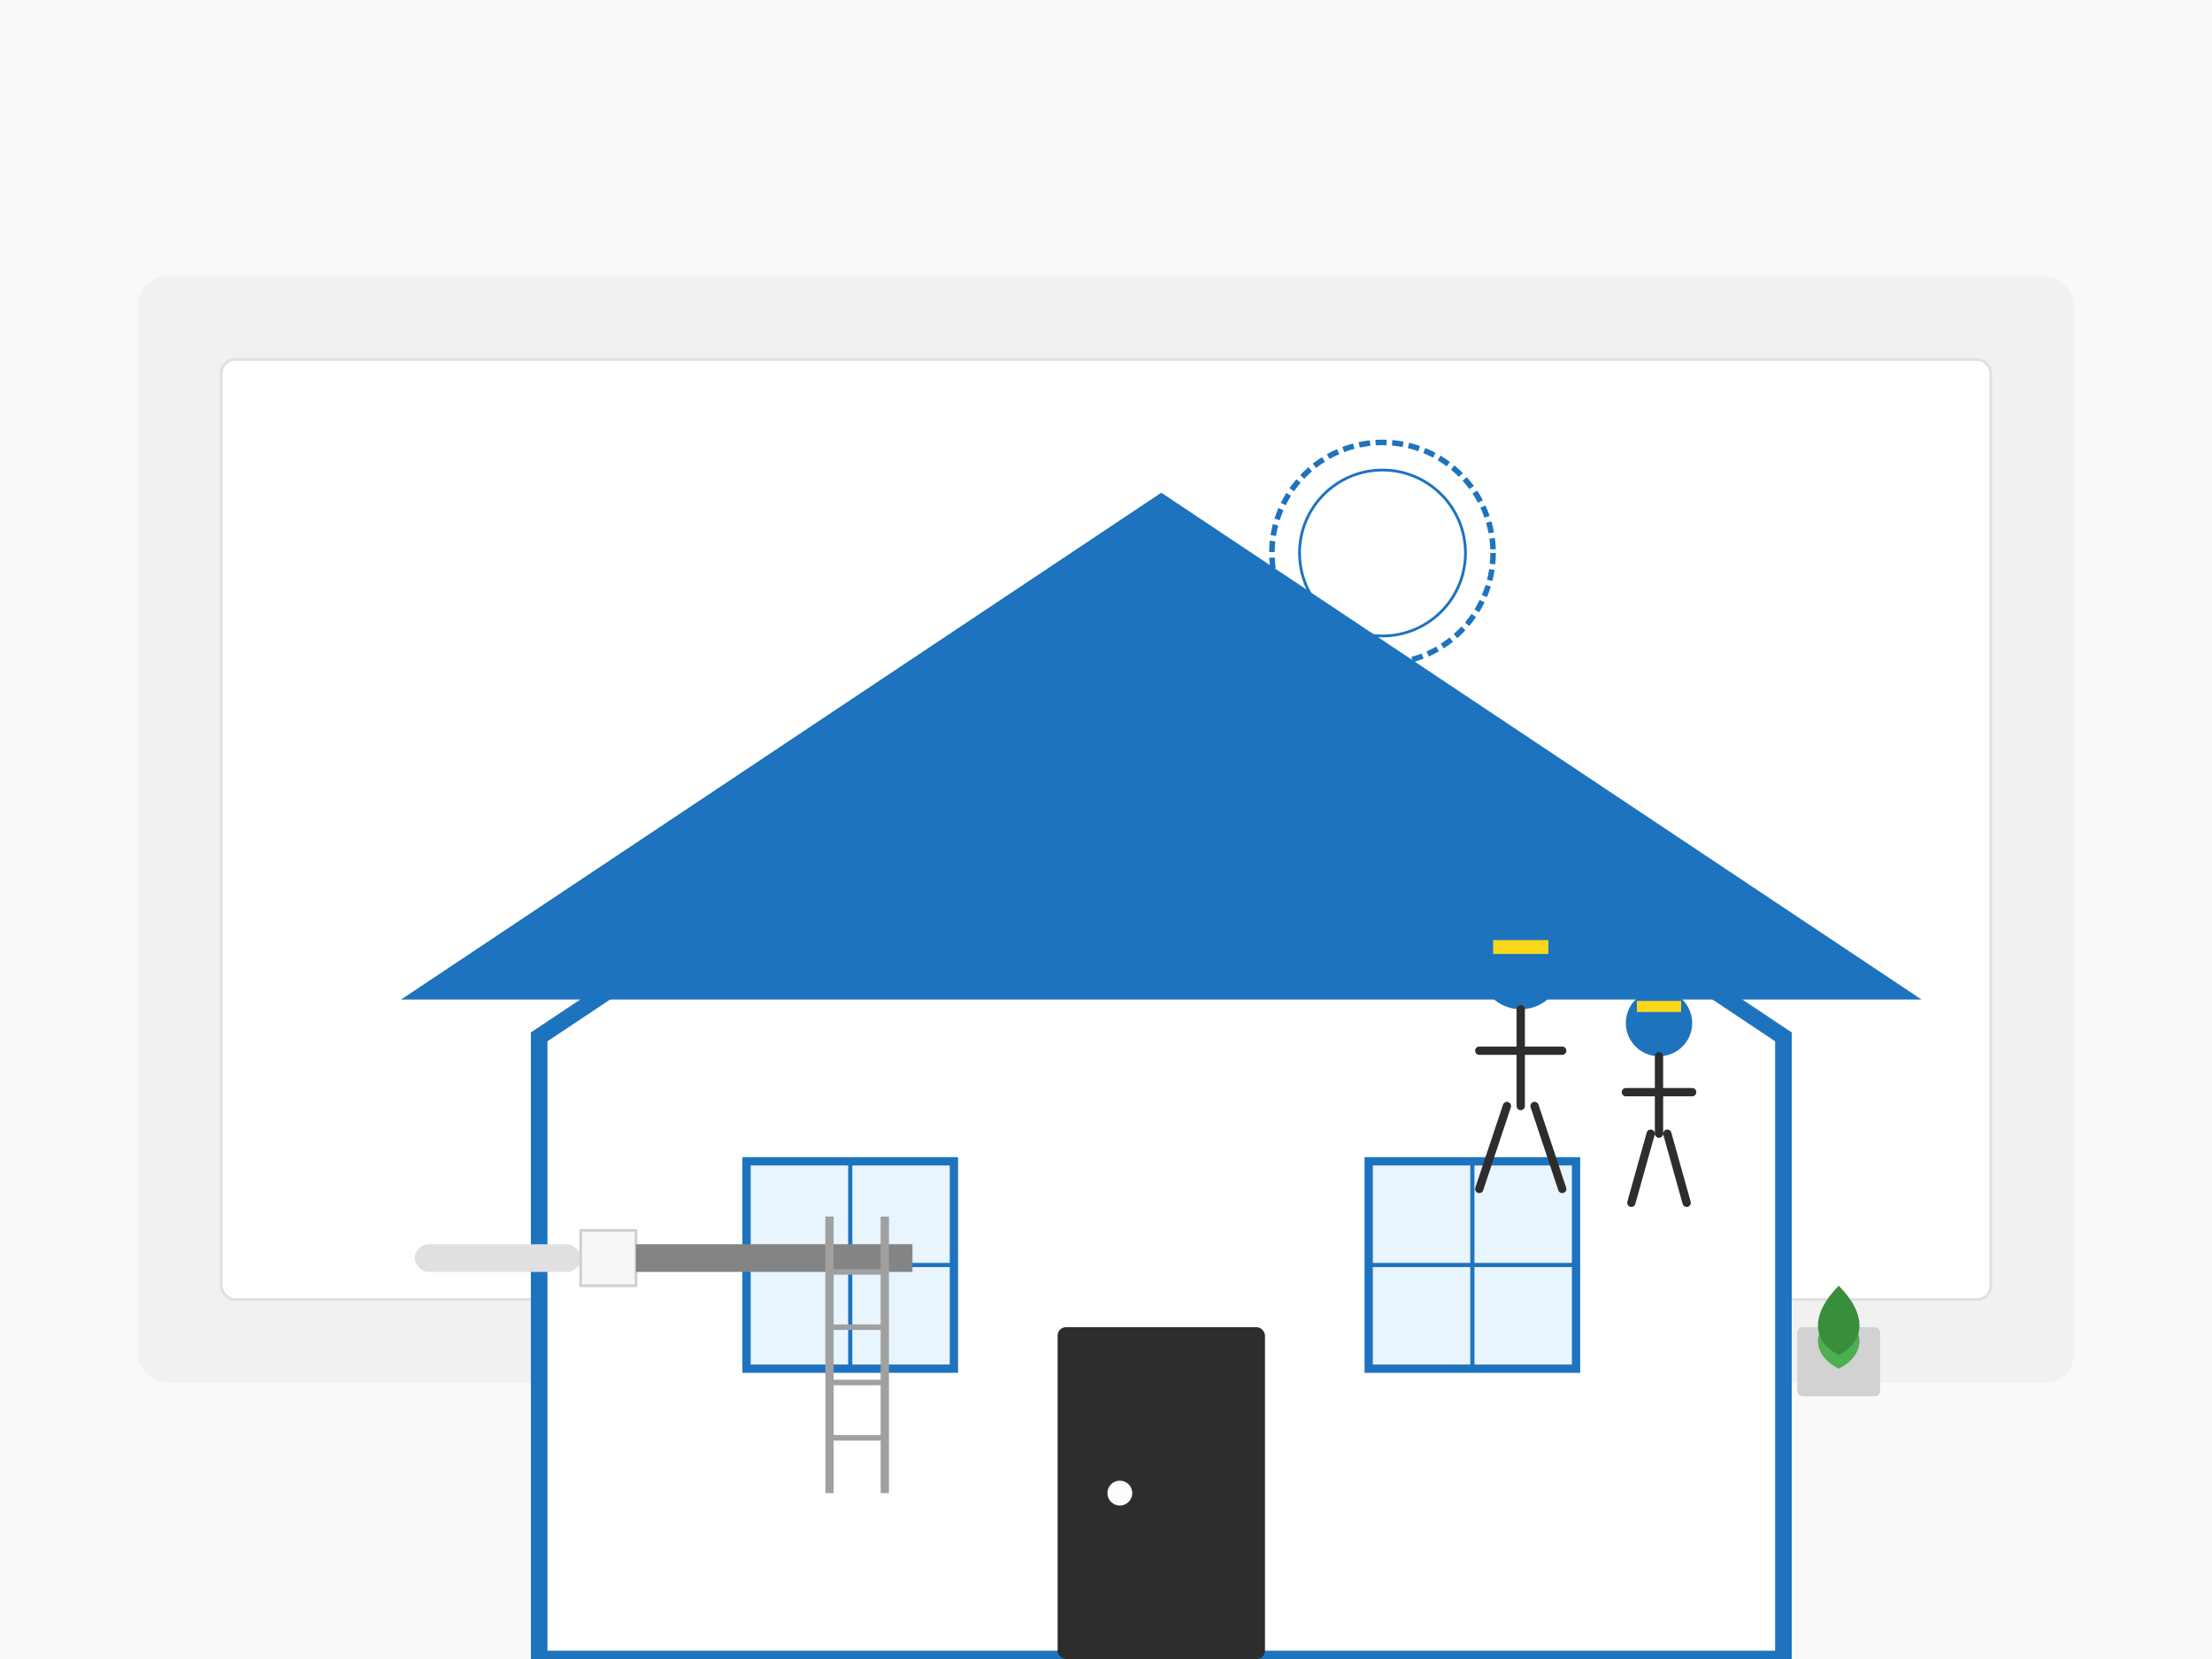
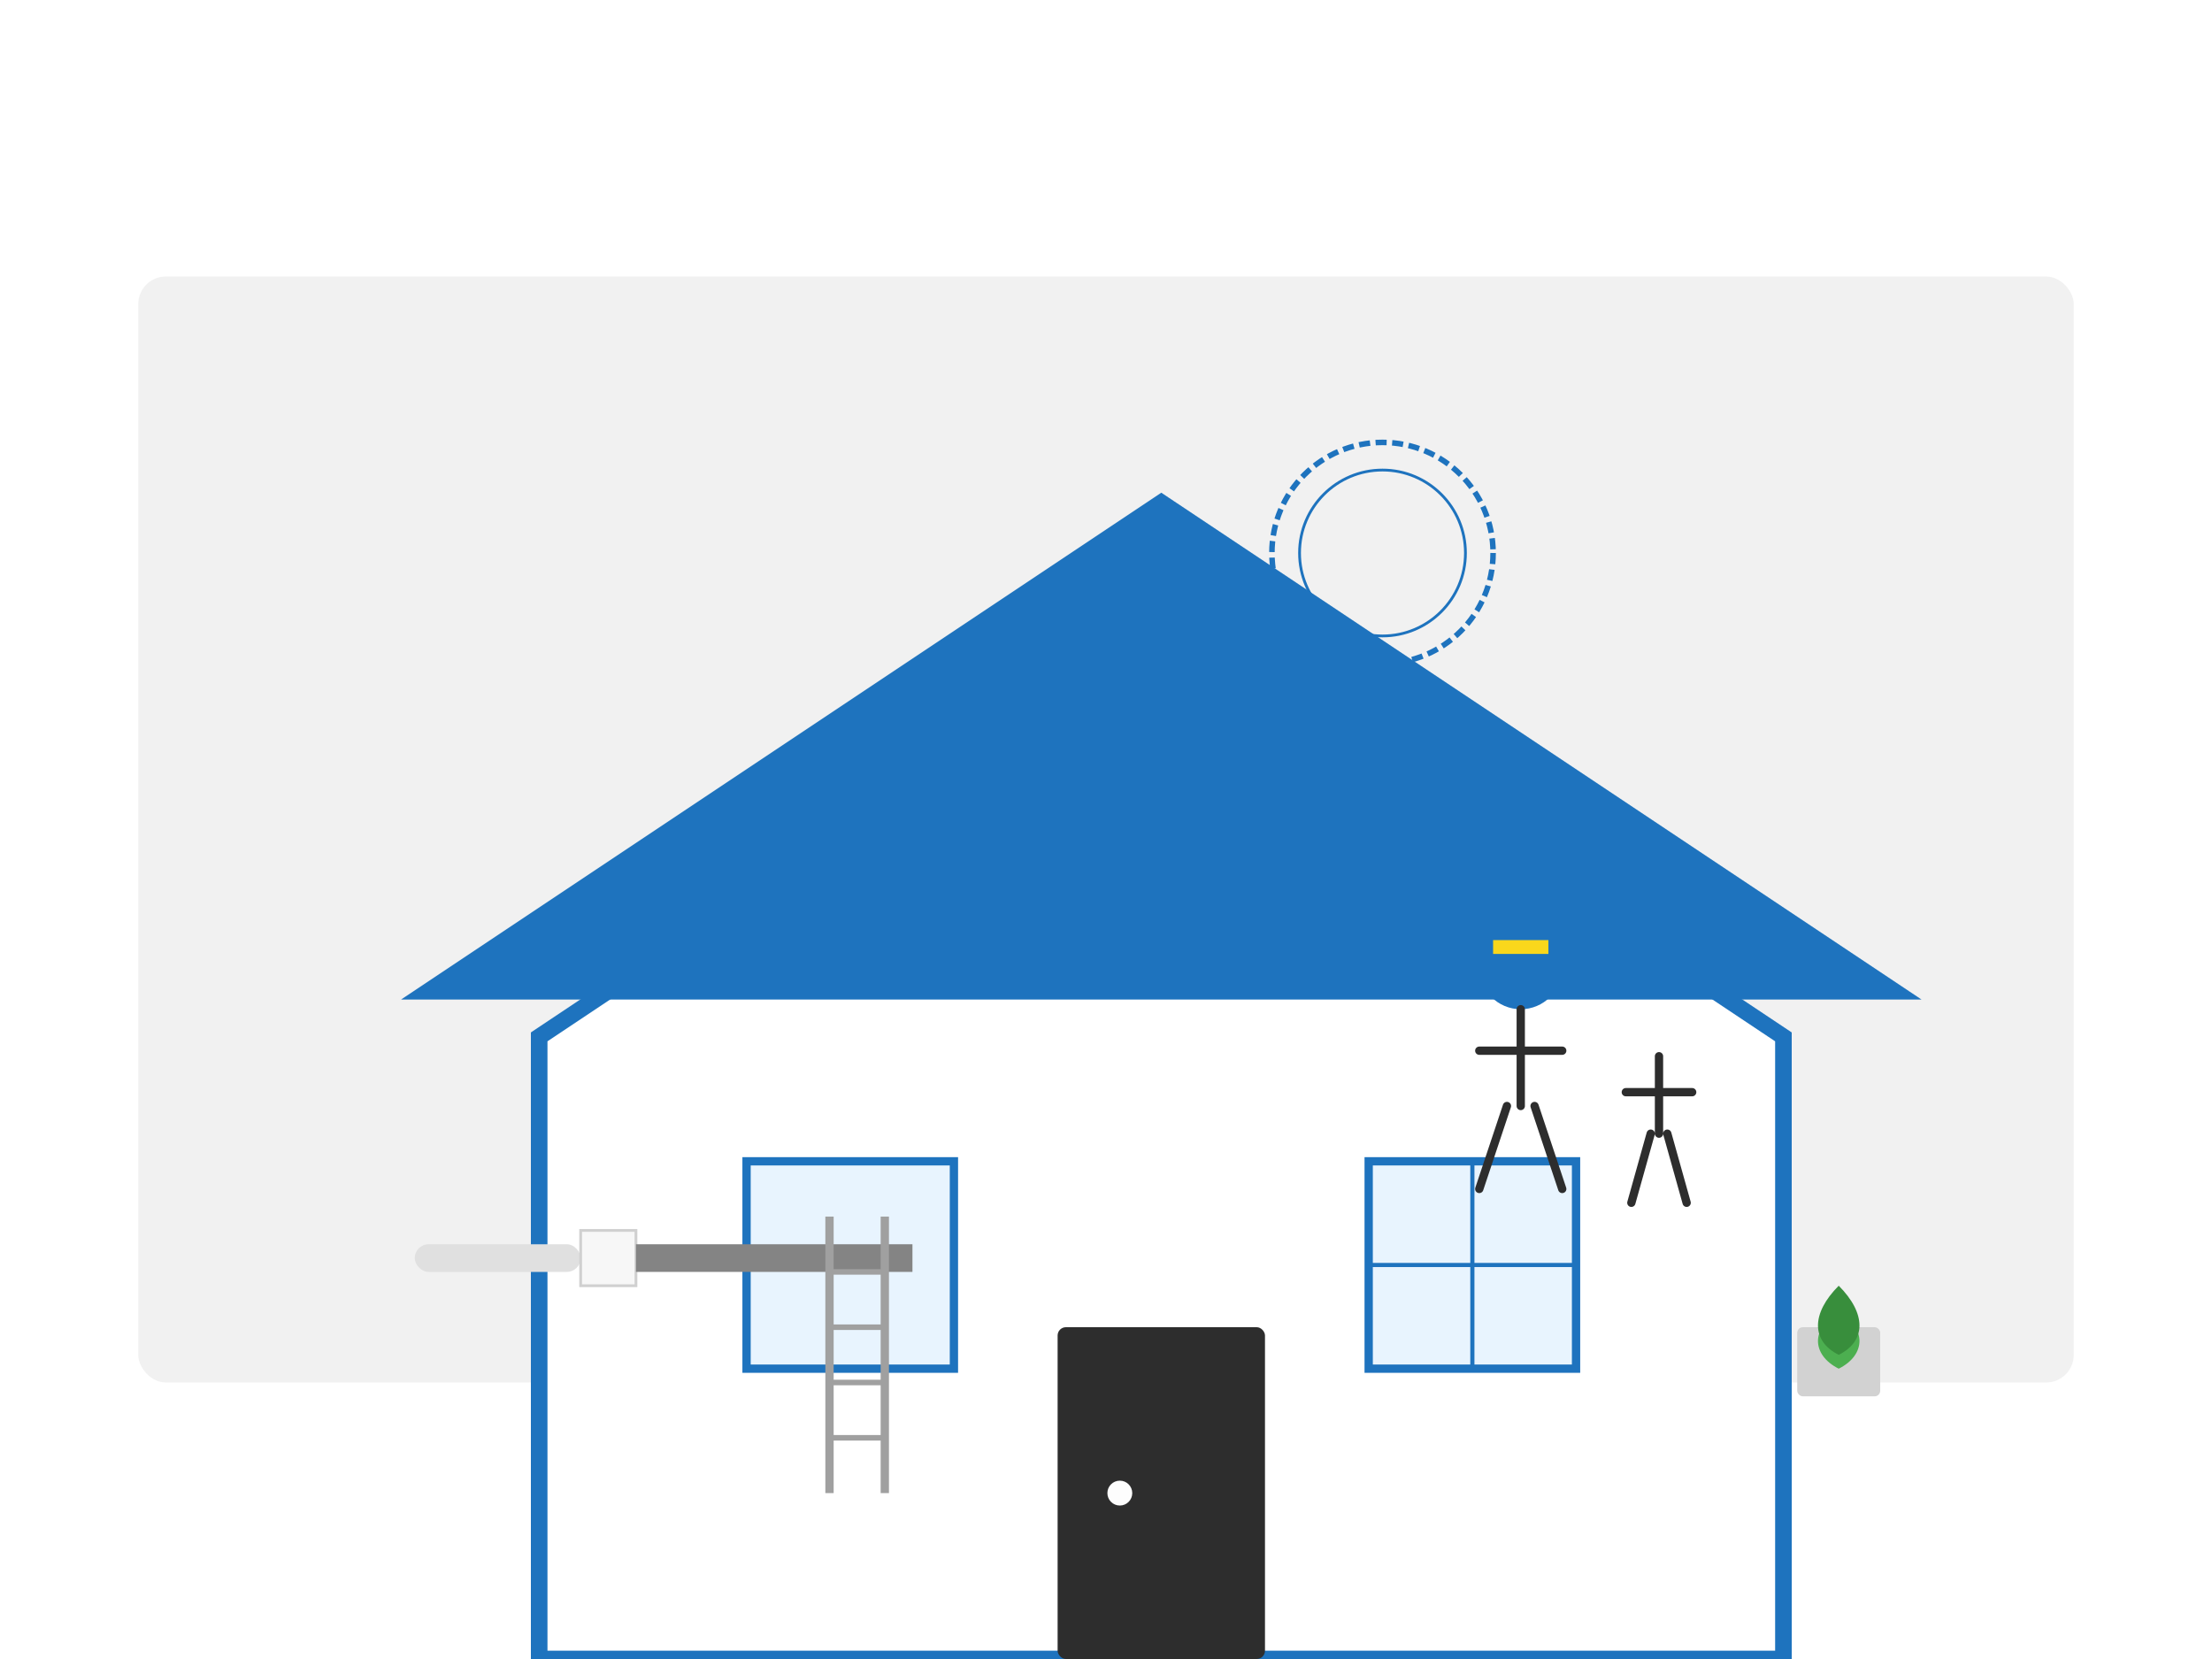
<svg xmlns="http://www.w3.org/2000/svg" viewBox="0 0 800 600" width="800" height="600">
-   <rect x="0" y="0" width="800" height="600" fill="#f9f9f9" />
  <rect x="50" y="100" width="700" height="400" fill="#f1f1f1" rx="10" />
-   <rect x="80" y="130" width="640" height="340" fill="#ffffff" rx="5" stroke="#e0e0e0" stroke-width="1" />
  <g transform="translate(120, 150) scale(1.5)">
    <path d="M200,50 L50,150 L50,300 L350,300 L350,150 Z" fill="#fff" stroke="#1e73be" stroke-width="4" />
    <path d="M200,20 L20,140 L380,140 Z" fill="#1e73be" stroke="#1e73be" stroke-width="2" />
    <rect x="175" y="220" width="50" height="80" fill="#2d2d2d" rx="2" />
    <circle cx="190" cy="260" r="3" fill="#fdfdfd" />
    <rect x="100" y="180" width="50" height="50" fill="#e8f4fe" stroke="#1e73be" stroke-width="2" />
    <rect x="250" y="180" width="50" height="50" fill="#e8f4fe" stroke="#1e73be" stroke-width="2" />
-     <path d="M100,205 L150,205 M125,180 L125,230" stroke="#1e73be" stroke-width="1" />
    <path d="M250,205 L300,205 M275,180 L275,230" stroke="#1e73be" stroke-width="1" />
  </g>
  <g transform="translate(550, 350)">
    <circle cx="0" cy="0" r="15" fill="#1e73be" />
    <path d="M0,15 L0,50 M-15,30 L15,30 M-5,50 L-15,80 M5,50 L15,80" stroke="#2d2d2d" stroke-width="3" stroke-linecap="round" />
    <rect x="-10" y="-10" width="20" height="5" fill="#f9d71c" />
  </g>
  <g transform="translate(600, 370)">
-     <circle cx="0" cy="0" r="12" fill="#1e73be" />
    <path d="M0,12 L0,40 M-12,25 L12,25 M-3,40 L-10,65 M3,40 L10,65" stroke="#2d2d2d" stroke-width="3" stroke-linecap="round" />
-     <rect x="-8" y="-8" width="16" height="4" fill="#f9d71c" />
  </g>
  <g transform="translate(150, 450)">
    <rect x="0" y="0" width="60" height="10" fill="#e0e0e0" rx="5" />
    <rect x="60" y="-5" width="20" height="20" fill="#f7f7f7" stroke="#d0d0d0" stroke-width="1" />
    <rect x="80" y="0" width="100" height="10" fill="#848484" />
  </g>
  <g transform="translate(300, 440)">
    <path d="M0,0 L0,100 M20,0 L20,100" stroke="#a0a0a0" stroke-width="3" />
    <path d="M0,20 L20,20 M0,40 L20,40 M0,60 L20,60 M0,80 L20,80" stroke="#a0a0a0" stroke-width="2" />
  </g>
  <g transform="translate(450, 150)">
    <circle cx="50" cy="50" r="40" fill="none" stroke="#1e73be" stroke-width="2" stroke-dasharray="4 2" />
    <circle cx="50" cy="50" r="30" fill="none" stroke="#1e73be" stroke-width="1" />
  </g>
  <g transform="translate(650, 480)">
    <rect x="0" y="0" width="30" height="25" fill="#d2d2d2" rx="2" />
    <path d="M15,-5 C 5,0 5,10 15,15 C 25,10 25,0 15,-5 Z" fill="#4CAF50" />
    <path d="M15,-15 C 5,-5 5,5 15,10 C 25,5 25,-5 15,-15 Z" fill="#388E3C" />
  </g>
</svg>